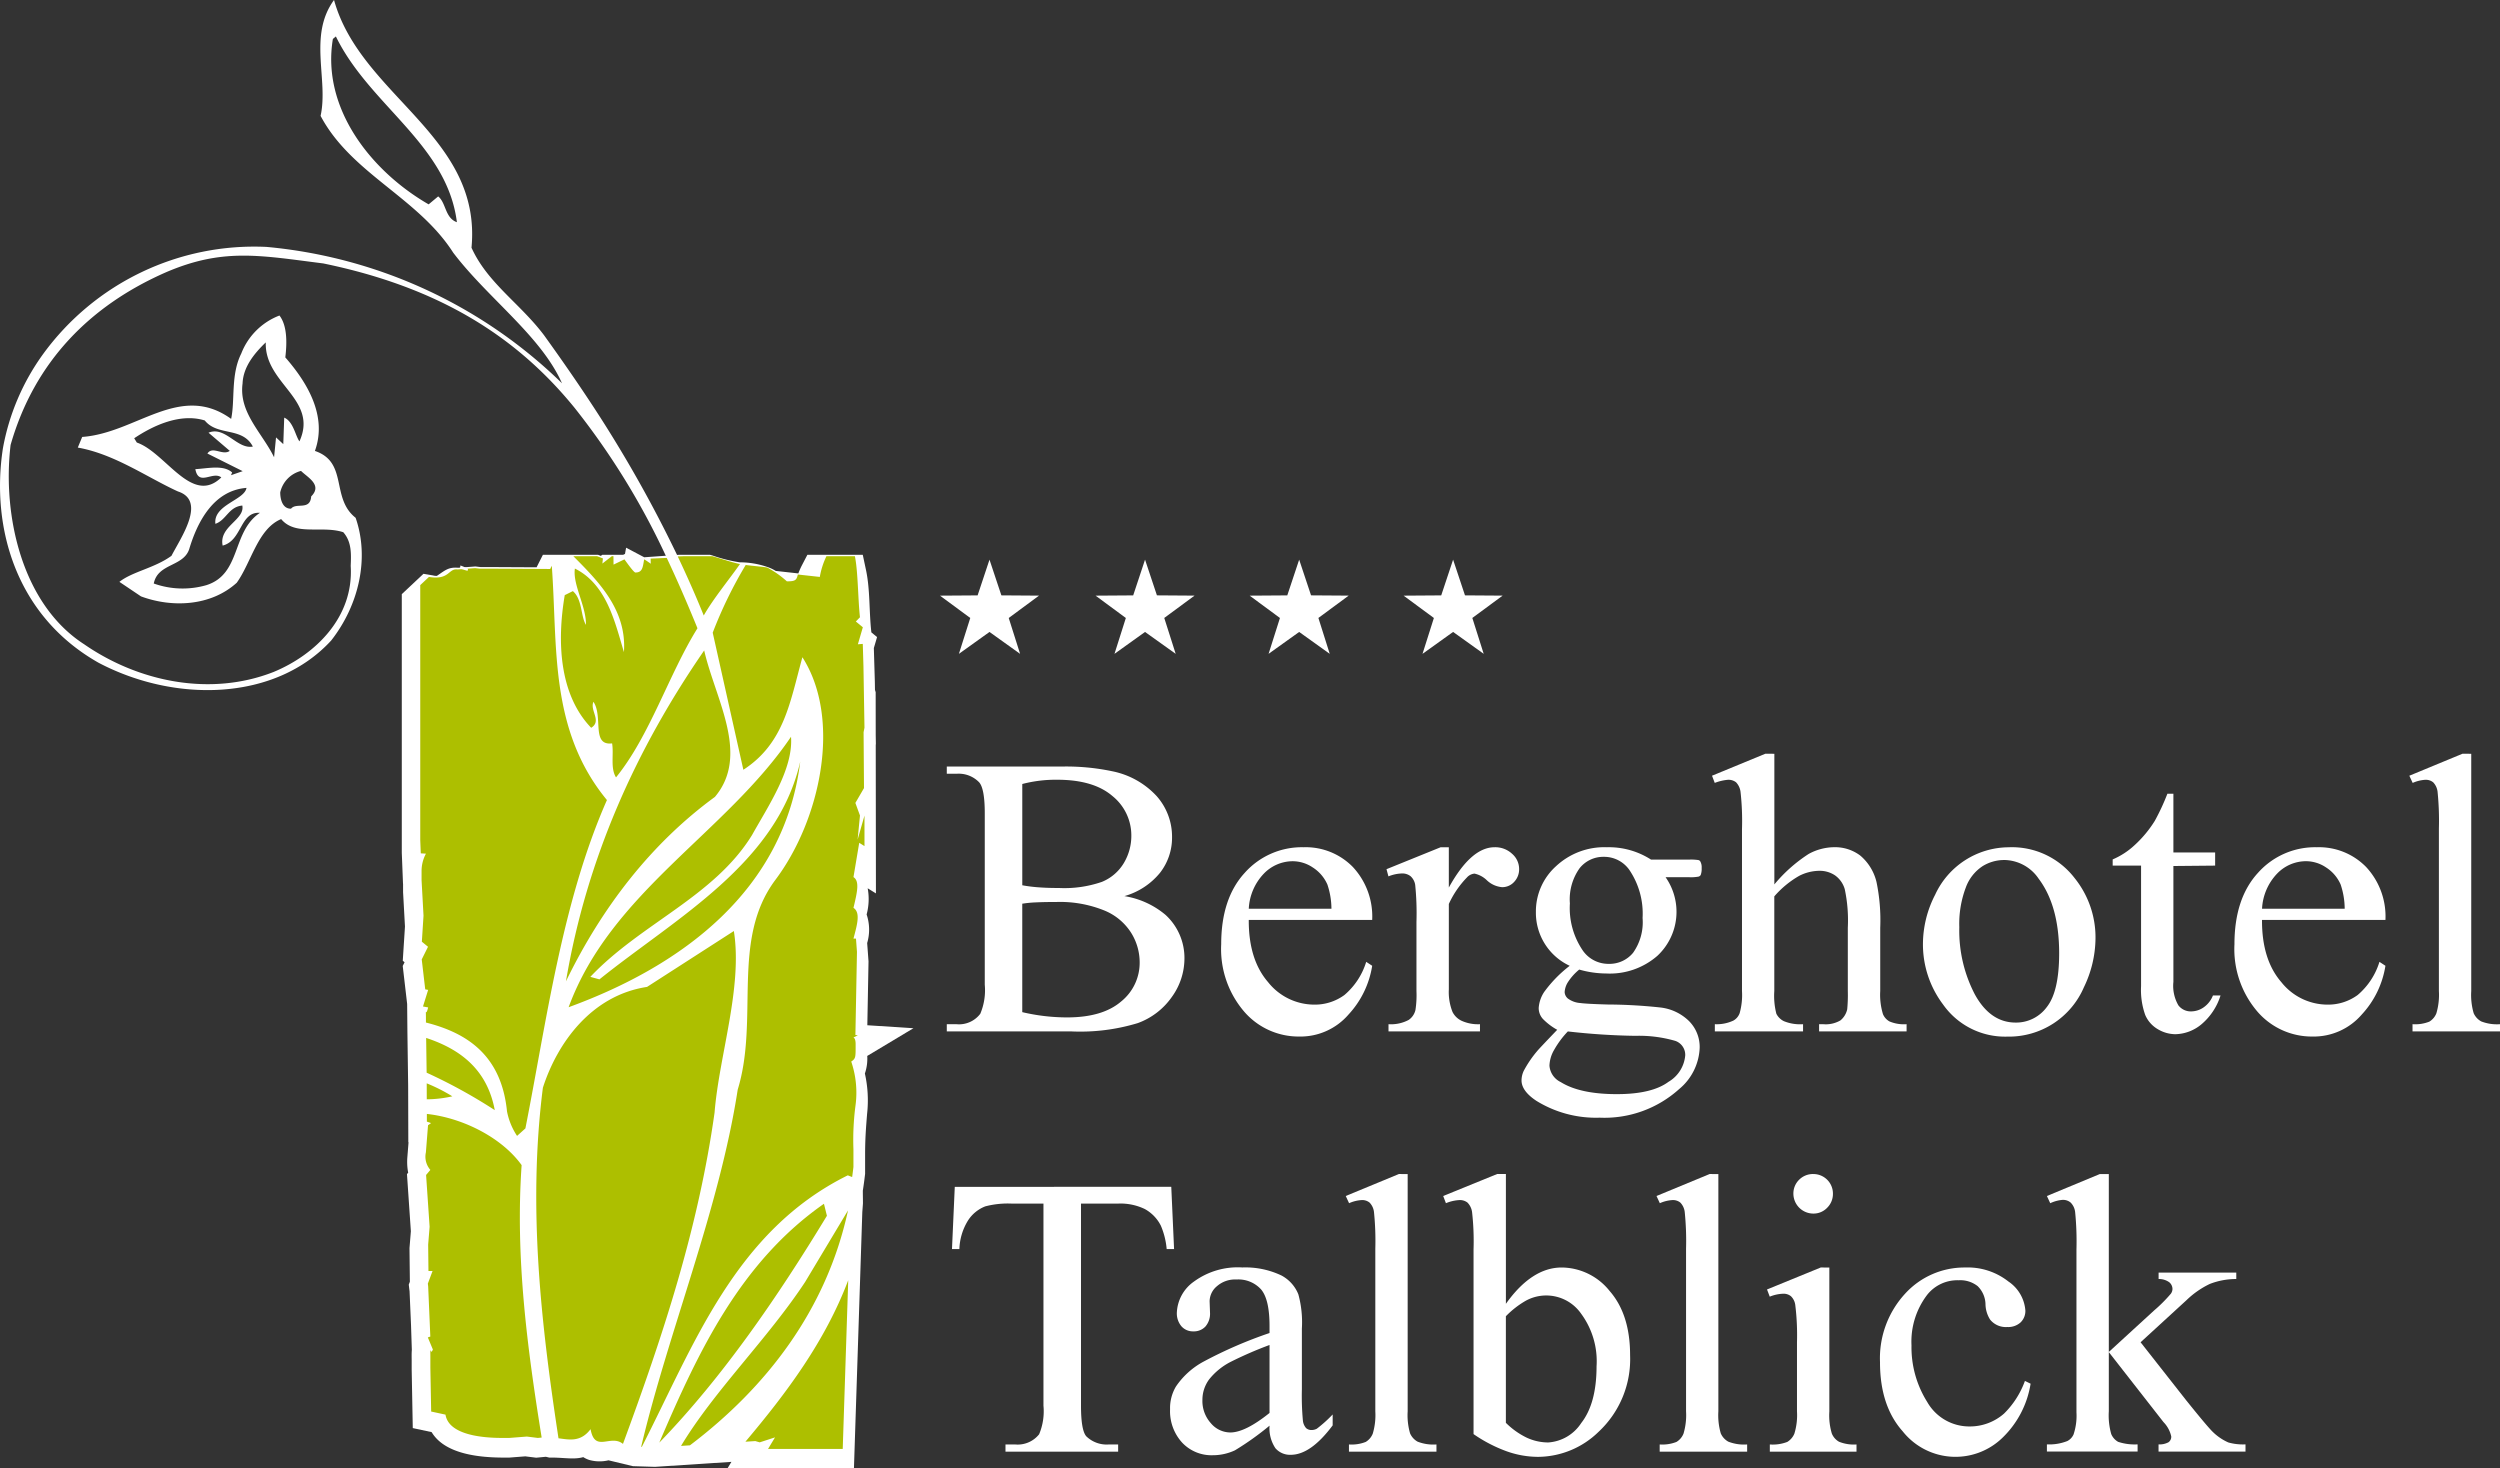
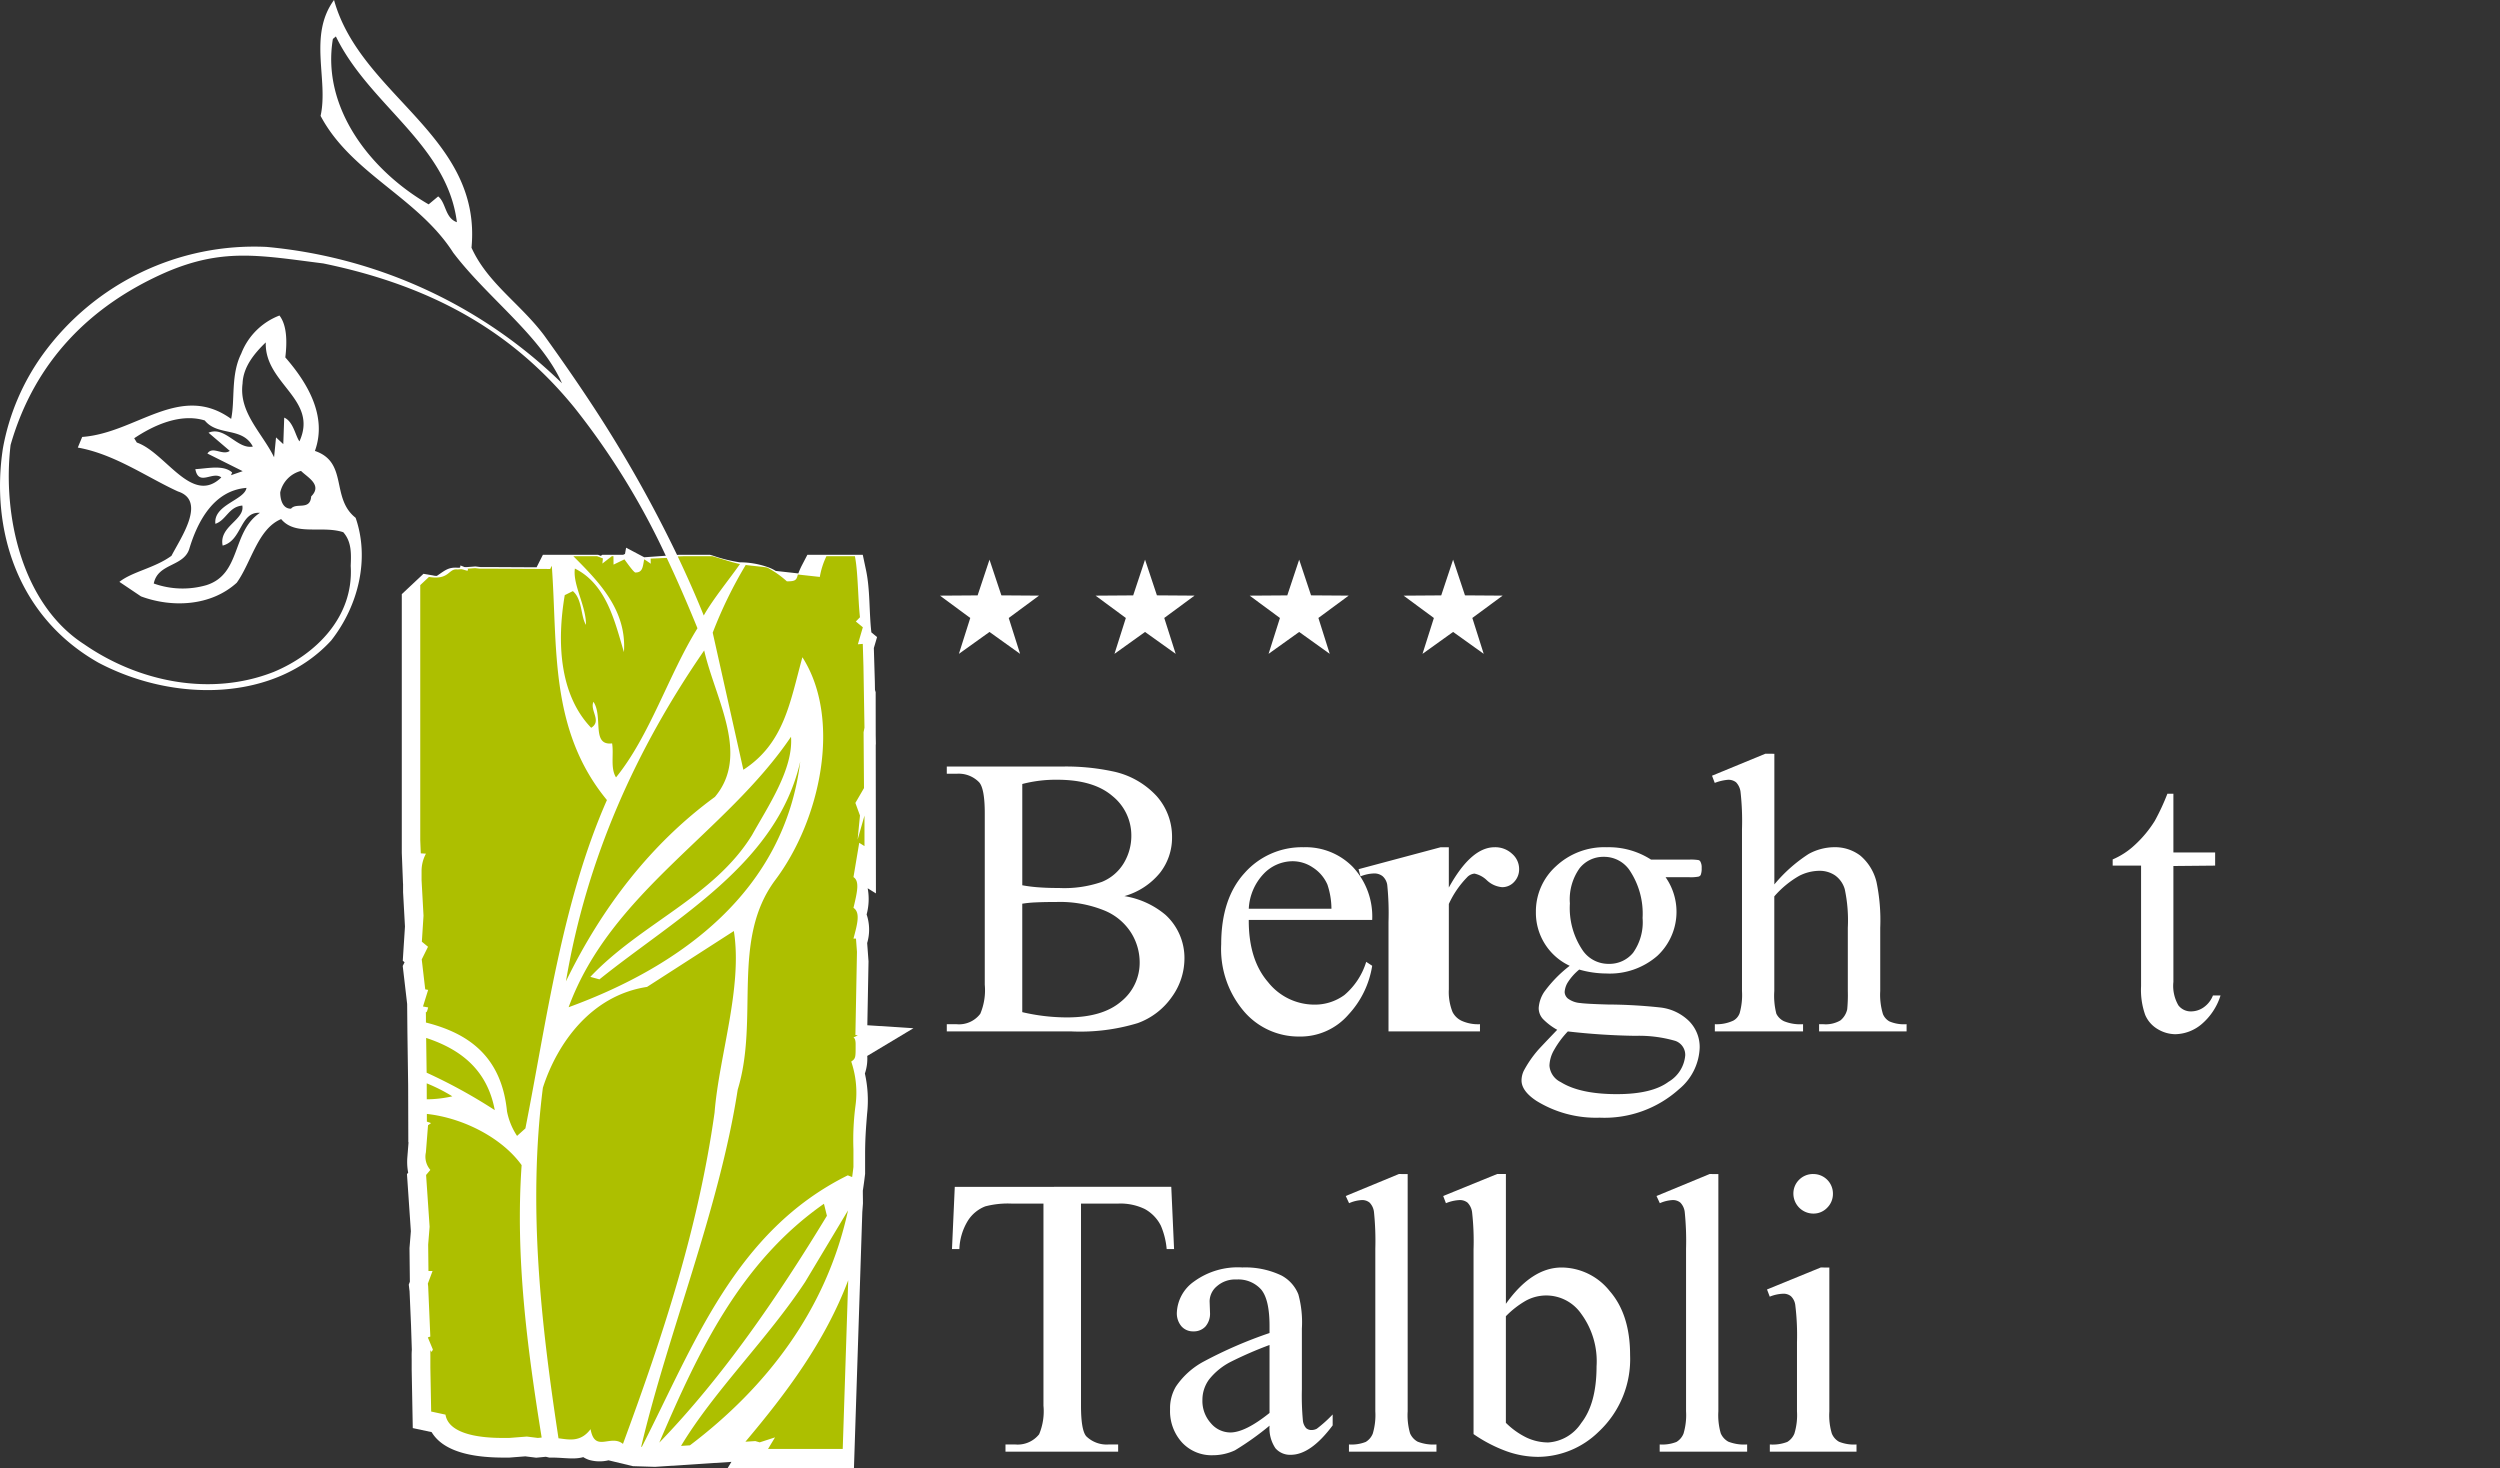
<svg xmlns="http://www.w3.org/2000/svg" width="310" height="182.068" viewBox="0 0 310 182.068">
  <rect x="0" y="0" width="310" height="182.068" fill="#333333" stroke="none" />
  <g id="LOGO_mod" data-name="LOGO mod" transform="translate(189 90)">
    <path id="Pfad_221" data-name="Pfad 221" d="M-87.645,15.53l.17-.133h2.594l.227-.109.138-.771,2.248,1.187,4.314-.308h3.83l.3.081a18.658,18.658,0,0,0,3.409.853,10.4,10.4,0,0,1,3.384.567,4.977,4.977,0,0,1,1.07.5l2.8.31a9.4,9.4,0,0,1,.446-1.008l.676-1.3h6.87l.406,1.912c.513,2.428.372,5.161.654,7.647l.007.058.706.583-.4,1.364.124,4.174.021,1.3.081-.283.007,5.575.019,1.142-.017.088.024,18.425-1.024-.637a7.341,7.341,0,0,1-.131,3.249,5.864,5.864,0,0,1,.068,3.542l.168,2.28-.148,7.915,5.717.369-5.727,3.434a5.75,5.75,0,0,1-.293,2.183,15.208,15.208,0,0,1,.274,5c-.158,1.971-.247,3.164-.247,5.166v2.278l-.017.14c-.076.655-.164,1.291-.265,1.939,0,.5.014,1.013.014,1.517v.088l-.08,1.071-1.036,31.761H-71.944l.486-.806-9.473.617-2.739-.083-3.028-.727a4.738,4.738,0,0,1-2.391-.045,3.4,3.4,0,0,1-.74-.348c-1.155.326-2.366.055-3.931.055h-.29l-.416-.1-1.194.116-1.358-.169-1.983.155h-.628c-2.976,0-7.337-.38-9-3.159l-2.339-.5-.136-7.28v-1.075c0-.426-.019-.889.02-1.334l-.1-3.061-.181-4.213-.1-.823.136-.366-.046-4.159.17-2.1-.483-7.083.15-.177a7.1,7.1,0,0,1-.1-1.948l.144-1.819-.028-.01-.02-7.03-.092-6.6-.032-3.507-.549-4.719.229-.461-.224-.183.272-4.245-.234-4.251V56.184h-.008l-.151-3.842V20.278l2.689-2.524,1.176.2a1.712,1.712,0,0,0,.483.057c.981-.647,1.4-1.112,2.634-1.007l2.14-.162.623.073h.942l6.028.032.78-1.547h6.851l.345.133Z" transform="translate(-26.847 -36.602)" fill="#fff" fill-rule="evenodd" />
    <path id="Pfad_222" data-name="Pfad 222" d="M-89.826,16.138h2.944l.725.279-.067.634,1.172-.913h.2l.011,1.045,1.349-.653c.207.274,1.153,1.632,1.361,1.632.889,0,.912-.654,1.086-1.632.264.139.819.543.819.543l-.018-.637,2-.084c1.337,2.826,2.591,5.732,3.81,8.722-3.545,5.689-5.916,13.348-10.1,18.491-.721-1.156-.255-2.848-.486-4.216-2.61.322-1.077-3.338-2.314-5.155-.474,1.087,1.081,2.382-.281,3.222-3.981-4.138-4.247-10.723-3.277-16.448l1.006-.5c1.194,1.023.961,3.128,1.626,4.183.035-2.338-1.666-4.977-1.374-6.98,3.972,1.964,4.992,6.761,6.082,10.359.365-5.211-3.107-8.716-6.272-11.89Zm12.946.031.787-.031h3.5c.816.217,2.4.769,3.431.975-1.318,1.88-3.389,4.407-4.491,6.38-.984-2.431-2.063-4.879-3.228-7.325Zm8.441,1.059c.812.119,2.376.236,2.675.328a12.079,12.079,0,0,1,2.417,1.7c1.023,0,1.2-.123,1.358-.847l2.727.3a9.543,9.543,0,0,1,.823-2.572h3.525c.388,1.83.387,5.443.63,7.573l-.51.526.867.715-.615,2.111.608-.05.083,2.775.127,7.62-.11.553.051,6.933-1.069,1.84.57,1.561-.292,2.988.851-2.982,0,3.785-.652-.407-.713,4.251c.771.51.481,1.8,0,3.813.887.587.472,2.034,0,3.811h.31l.123,1.647-.194,10.316.3.019c-1.007.6-.272-.165-.272,1.094,0,1.622.038,1.788-.545,2.174a11.99,11.99,0,0,1,.533,5.425,32.492,32.492,0,0,0-.26,5.47v2.18c-.066.566-.119.96-.159,1.244-.186-.07-.366-.138-.537-.212-13.967,6.911-19.053,20.972-25.54,33.667l-.085,0c3.372-14.264,9.675-29.409,11.972-44.292,2.691-8.806-.871-18.56,4.65-25.982,5.624-7.478,8.283-19.943,3.371-27.636-1.537,5.568-2.248,10.667-7.321,13.956l-3.8-17a53.949,53.949,0,0,1,4.093-8.4Zm12.7,88.683-.682,20.929h-9.262l.867-1.435-1.9.618-.546-.159-1.227.079c5.079-6.02,9.878-12.42,12.752-20.031Zm-19.631,20.48-1.1.071c4.109-6.837,10.744-13.274,15.391-20.334l5.313-8.865c-2.668,12.327-10.12,21.952-19.6,29.128Zm-8.3-.177c-1.535-1.255-3.479,1.157-4.019-1.829-1.248,1.669-2.709,1.286-3.977,1.134-2.168-14.277-3.815-28.655-1.935-43.472,1.8-5.582,6.025-11.45,12.915-12.5l10.765-6.929c1.109,6.991-1.834,15.468-2.393,22.522-2.034,14.429-6.387,27.59-11.357,41.072Zm-10.1-.785-.459.045-1.361-.17-2.178.17H-98.3c-1.183,0-6.9.088-7.379-2.89l-1.775-.383-.1-5.447v-1.086c0-2.2-.049-.235.311-1.157l-.624-1.5.308-.107-.267-6.224-.041-.34.585-1.568-.509,0-.036-3.27.179-2.216-.437-6.418.531-.63a2.486,2.486,0,0,1-.554-2.177l.265-3.362.378-.267-.522-.181,0-.955c4.691.528,9.412,3.084,11.75,6.349-.793,11.455.695,22.629,2.484,33.778ZM-108,83.484l-.006-1.98a21.258,21.258,0,0,1,3.176,1.609,14.627,14.627,0,0,1-3.17.371Zm-.016-3.3-.06-4.31c4.2,1.382,7.564,3.886,8.508,8.952a65.831,65.831,0,0,0-8.447-4.642Zm-.087-6.222,0-.238c0-2.086-.081-.2.275-1.635l-.64-.116.64-2.058-.363-.064-.433-3.714.778-1.568-.764-.63.207-3.222-.242-4.419V55.2a4.552,4.552,0,0,1,.543-2.176l-.641-.038-.065-1.626V19.724l1.081-1.014c2.573.425,2.387-1.09,3.541-.927l2.178-.164.543.063h1.092l7.676.042.2-.4c.741,9.976-.355,20.315,6.837,29.053C-91.227,59-93.151,73.834-95.769,87.092l-1.035.931a8.391,8.391,0,0,1-1.246-3.04c-.69-6.909-4.883-9.714-10.054-11.019ZM-58.382,97.93c-6.049,9.965-12.889,19.974-20.786,28.128,4.887-11.419,10.089-22.4,20.419-29.62l.368,1.492Zm-9.293-47.2c-4.714,7.645-13.79,10.958-20.042,17.571l1.128.311c9.486-7.629,22.015-14.334,24.9-27-1.971,15.955-14.624,25.315-28.72,30.453C-85.167,57.8-70.9,50.453-62.832,38.525c.294,3.987-2.786,8.521-4.843,12.206Zm-4.6-4.74c-7.939,5.8-14.041,13.755-18.467,22.866C-88.15,53.506-82,40.01-73.6,27.825c1.378,6.026,5.714,12.953,1.326,18.166Z" transform="translate(-28.081 -37.17)" fill="#adbf00" fill-rule="evenodd" />
    <path id="Pfad_223" data-name="Pfad 223" d="M-148.957-57.34c-7.826-.988-12.4-1.938-19.481,1.111-9.295,4.079-16.262,10.991-19.248,21.4-1.035,8.733,1.4,19.751,9.128,24.722,6.7,4.637,15.622,6.53,23.506,3.421,5.155-2.14,9.934-6.768,9.54-13.137.057-1.456.14-2.981-.923-4.183-2.665-.865-5.938.5-7.7-1.628-2.9,1.2-3.7,5.376-5.508,7.894-3.231,2.931-8.047,3.113-11.874,1.691l-2.677-1.8c1.615-1.279,4.354-1.7,6.458-3.231,1.154-2.242,4.369-6.819.806-7.978-3.785-1.719-7.863-4.641-12.423-5.442l.545-1.32c6.724-.485,12.127-6.8,18.47-2.239.5-2.346-.068-5.459,1.254-8.1a8.23,8.23,0,0,1,4.737-4.717c.958,1.247.948,3.339.726,5.193,2.739,3.14,5.232,7.28,3.669,11.6,4.156,1.406,1.938,5.84,5.048,8.289,1.737,5,.419,10.813-3.027,15.214-6.919,7.542-19.358,7.767-28.854,2.757-10.193-5.764-13.364-16.7-11.859-26.555a28.564,28.564,0,0,1,5.011-11.749,32.379,32.379,0,0,1,27.674-13.257,60.318,60.318,0,0,1,36.646,16.91c-2.615-5.891-9.221-10.564-13.492-16.2-4.384-6.853-12.65-9.8-16.443-16.958,1-4.476-1.559-9.954,1.667-14.37,3.3,11.917,18.358,16.82,17.047,30.717,1.986,4.39,6.039,6.919,9,10.861,2.219,3.081,4.1,5.81,5.7,8.235a159.794,159.794,0,0,1,10.862,19.155l-1.348.212a91.412,91.412,0,0,0-11.452-18.632c-7.171-8.809-16.754-14.922-31.181-17.888Zm16.612-5.107c-1.486-.526-1.328-2.4-2.32-3.2l-1.184.987C-143-68.78-149.156-76.6-147.722-85.171l.371-.31c4.154,8.54,13.8,13.382,15.006,23.034Zm-29.947,37.4c1.347-.45,1.644-2.11,3.338-2.266.352,1.773-2.935,2.587-2.436,4.966,2.424-.622,2.135-4.235,4.623-4.063-3.527,2.343-2.277,7.595-6.65,8.972a10.635,10.635,0,0,1-6.516-.206c.5-2.514,3.641-2.062,4.389-4.244,1.009-3.381,3.012-7.294,7.109-7.614-.243,1.521-4.129,2.09-3.857,4.455Zm11.88-3.4c-.127,1.8-1.848.715-2.5,1.525-1.1.019-1.344-1.256-1.339-2.025a3.547,3.547,0,0,1,2.578-2.66c.772.784,2.7,1.73,1.261,3.161Zm-7.235-6.178c-1.94.365-3.434-2.582-5.495-1.718l2.635,2.25c-.88.639-2.135-.654-2.773.333l4.374,2.184-1.448.5.138-.336c-1.067-.986-3.057-.491-4.562-.412.411,2.185,2.165.193,3.22,1.025-3.634,3.541-6.88-3.08-10.475-4.325l-.326-.531c2.36-1.586,5.727-3.147,8.75-2.206,1.592,1.98,4.656.753,5.961,3.233Zm5.782-.642c-.5-.668-.765-2.481-1.892-2.946l-.115,3.286-.9-.836-.242,2.463c-1.468-3.016-4.39-5.538-3.907-9.144.077-2.066,1.465-3.743,2.877-5.1-.178,5.124,6.558,7.05,4.176,12.273Z" transform="translate(0)" fill="#fff" fill-rule="evenodd" />
    <path id="Pfad_224" data-name="Pfad 224" d="M-101.232,18.3l.067-.4.944.4-.067.27-.944-.27Z" transform="translate(-30.736 -37.786)" fill="#fff" fill-rule="evenodd" />
    <g id="Berghotel_Talblick" data-name="Berghotel Talblick" transform="translate(-71.598 3.468)">
      <path id="Pfad_225" data-name="Pfad 225" d="M13.7,72.345a10.491,10.491,0,0,1,5.1,2.328,7.24,7.24,0,0,1,2.344,5.449,8.141,8.141,0,0,1-1.543,4.7,8.824,8.824,0,0,1-4.243,3.269,24.492,24.492,0,0,1-8.222,1.032H-8.325v-.892H-7.1a3.3,3.3,0,0,0,2.931-1.3,7.524,7.524,0,0,0,.553-3.6V62.076q0-3.046-.693-3.839A3.52,3.52,0,0,0-7.1,57.173H-8.325v-.892H5.824a27.834,27.834,0,0,1,6.348.578A10.208,10.208,0,0,1,17.7,59.946a7.574,7.574,0,0,1,1.907,5.093,7.068,7.068,0,0,1-1.494,4.417,8.776,8.776,0,0,1-4.417,2.89ZM1.037,71a17.986,17.986,0,0,0,2.038.256c.768.058,1.61.083,2.526.083a14.214,14.214,0,0,0,5.308-.76,5.657,5.657,0,0,0,2.716-2.328,6.561,6.561,0,0,0,.933-3.417,6.261,6.261,0,0,0-2.344-4.9Q9.873,57.92,5.386,57.915a16.4,16.4,0,0,0-4.35.528V71Zm0,15.734a24.408,24.408,0,0,0,5.555.652q4.4,0,6.7-1.973a6.163,6.163,0,0,0,2.3-4.87,6.941,6.941,0,0,0-1.073-3.674,7.114,7.114,0,0,0-3.409-2.782,14.626,14.626,0,0,0-5.8-1.015c-1,0-1.849.016-2.559.049a14.5,14.5,0,0,0-1.717.165V86.734Z" transform="translate(8.325 -54.695)" fill="#fff" />
      <path id="Pfad_226" data-name="Pfad 226" d="M47.459,80.693q-.025,4.915,2.393,7.71a7.328,7.328,0,0,0,5.688,2.79A6.2,6.2,0,0,0,59.321,90a8.741,8.741,0,0,0,2.7-4.111l.743.487a11.52,11.52,0,0,1-2.947,6.059,7.879,7.879,0,0,1-6.109,2.716,8.917,8.917,0,0,1-6.827-3.1,11.908,11.908,0,0,1-2.84-8.345q0-5.672,2.914-8.85a9.477,9.477,0,0,1,7.306-3.178,8.166,8.166,0,0,1,6.108,2.452,9,9,0,0,1,2.395,6.563Zm0-1.387H57.711a9.579,9.579,0,0,0-.5-3A4.788,4.788,0,0,0,55.4,74.188a4.48,4.48,0,0,0-2.5-.776,4.989,4.989,0,0,0-3.591,1.56,6.777,6.777,0,0,0-1.849,4.334Z" transform="translate(-10.014 -60.088)" fill="#fff" />
-       <path id="Pfad_227" data-name="Pfad 227" d="M83.312,71.678v5q2.761-5,5.671-5a3.05,3.05,0,0,1,2.179.817,2.486,2.486,0,0,1,.867,1.873,2.257,2.257,0,0,1-.619,1.61,1.991,1.991,0,0,1-1.485.652,3.13,3.13,0,0,1-1.882-.842,3.147,3.147,0,0,0-1.552-.841,1.446,1.446,0,0,0-.941.487,11.689,11.689,0,0,0-2.237,3.278v10.6a6.651,6.651,0,0,0,.462,2.8A2.418,2.418,0,0,0,84.88,93.19a4.907,4.907,0,0,0,2.294.43v.892H75.833V93.62a4.661,4.661,0,0,0,2.5-.528,2.048,2.048,0,0,0,.842-1.239,12.128,12.128,0,0,0,.124-2.344V80.94a35.083,35.083,0,0,0-.157-4.6,1.819,1.819,0,0,0-.578-1.073,1.646,1.646,0,0,0-1.049-.339,4.821,4.821,0,0,0-1.692.363l-.239-.892L82.3,71.678Z" transform="translate(-21.06 -60.088)" fill="#fff" />
+       <path id="Pfad_227" data-name="Pfad 227" d="M83.312,71.678v5q2.761-5,5.671-5a3.05,3.05,0,0,1,2.179.817,2.486,2.486,0,0,1,.867,1.873,2.257,2.257,0,0,1-.619,1.61,1.991,1.991,0,0,1-1.485.652,3.13,3.13,0,0,1-1.882-.842,3.147,3.147,0,0,0-1.552-.841,1.446,1.446,0,0,0-.941.487,11.689,11.689,0,0,0-2.237,3.278v10.6a6.651,6.651,0,0,0,.462,2.8A2.418,2.418,0,0,0,84.88,93.19a4.907,4.907,0,0,0,2.294.43v.892H75.833V93.62V80.94a35.083,35.083,0,0,0-.157-4.6,1.819,1.819,0,0,0-.578-1.073,1.646,1.646,0,0,0-1.049-.339,4.821,4.821,0,0,0-1.692.363l-.239-.892L82.3,71.678Z" transform="translate(-21.06 -60.088)" fill="#fff" />
      <path id="Pfad_228" data-name="Pfad 228" d="M107.325,86.38a7.254,7.254,0,0,1-4.193-6.686,7.538,7.538,0,0,1,2.476-5.647,8.773,8.773,0,0,1,6.332-2.369,9.672,9.672,0,0,1,5.473,1.535h4.681a6.077,6.077,0,0,1,1.205.058.377.377,0,0,1,.239.206,1.473,1.473,0,0,1,.148.776,2.148,2.148,0,0,1-.123.875.508.508,0,0,1-.248.19,5.208,5.208,0,0,1-1.222.075h-2.881a7.466,7.466,0,0,1-1.007,9.74,8.966,8.966,0,0,1-6.348,2.2,12.361,12.361,0,0,1-3.352-.487,6.723,6.723,0,0,0-1.437,1.618,2.6,2.6,0,0,0-.371,1.172,1.113,1.113,0,0,0,.4.8,2.933,2.933,0,0,0,1.56.561c.454.066,1.585.132,3.393.182a62.777,62.777,0,0,1,6.455.363,6.045,6.045,0,0,1,3.591,1.667,4.551,4.551,0,0,1,1.345,3.343,6.991,6.991,0,0,1-2.559,5.126,13.829,13.829,0,0,1-9.84,3.534,14.042,14.042,0,0,1-7.875-2.105c-1.214-.809-1.816-1.651-1.816-2.518a2.836,2.836,0,0,1,.264-1.164,13.729,13.729,0,0,1,1.693-2.493c.115-.148.932-1.015,2.468-2.617A7.578,7.578,0,0,1,104,92.967a2,2,0,0,1-.52-1.354,4.081,4.081,0,0,1,.686-2,15.862,15.862,0,0,1,3.161-3.236Zm4.21-13.514a3.756,3.756,0,0,0-2.988,1.42,6.653,6.653,0,0,0-1.2,4.359,9.332,9.332,0,0,0,1.643,5.9,3.862,3.862,0,0,0,3.178,1.593,3.786,3.786,0,0,0,3.013-1.37,6.546,6.546,0,0,0,1.18-4.317A9.649,9.649,0,0,0,114.7,74.46a3.822,3.822,0,0,0-3.162-1.593ZM107.1,94.511a11.326,11.326,0,0,0-1.709,2.3,4.132,4.132,0,0,0-.578,1.957,2.469,2.469,0,0,0,1.4,2.031c1.6,1,3.929,1.494,6.967,1.494q4.346,0,6.406-1.535a4.208,4.208,0,0,0,2.064-3.277,1.835,1.835,0,0,0-1.229-1.791,16.162,16.162,0,0,0-4.97-.627,83.492,83.492,0,0,1-8.354-.545Z" transform="translate(-30.083 -60.088)" fill="#fff" />
      <path id="Pfad_229" data-name="Pfad 229" d="M145.434,53.841v16.2a18.6,18.6,0,0,1,4.259-3.781,6.729,6.729,0,0,1,3.153-.834,5.187,5.187,0,0,1,3.244,1.04A6.173,6.173,0,0,1,158.1,69.74a23.293,23.293,0,0,1,.463,5.671v7.85a8.224,8.224,0,0,0,.338,2.865,1.852,1.852,0,0,0,.817.908,4.6,4.6,0,0,0,2.113.339v.892H150.981v-.892h.5a3.611,3.611,0,0,0,2.146-.47,2.461,2.461,0,0,0,.842-1.379,18.65,18.65,0,0,0,.074-2.262v-7.85a18.571,18.571,0,0,0-.379-4.78,3.18,3.18,0,0,0-1.2-1.708,3.4,3.4,0,0,0-1.99-.57,5.578,5.578,0,0,0-2.468.628,11.893,11.893,0,0,0-3.079,2.542V83.262a8.9,8.9,0,0,0,.256,2.816,2.042,2.042,0,0,0,.941.924,5.36,5.36,0,0,0,2.369.372v.892H138.054v-.892a4.867,4.867,0,0,0,2.311-.454,1.734,1.734,0,0,0,.767-.916,8.337,8.337,0,0,0,.289-2.741V63.2a32.612,32.612,0,0,0-.181-4.64,2.1,2.1,0,0,0-.554-1.181,1.524,1.524,0,0,0-1-.313,5.927,5.927,0,0,0-1.643.388l-.339-.892,6.612-2.725Z" transform="translate(-42.816 -53.841)" fill="#fff" />
-       <path id="Pfad_230" data-name="Pfad 230" d="M188.677,71.678a9.806,9.806,0,0,1,8.082,3.822A11.718,11.718,0,0,1,199.35,83a14.134,14.134,0,0,1-1.428,6.018,10.118,10.118,0,0,1-9.51,6.142,9.4,9.4,0,0,1-7.966-3.987,12.377,12.377,0,0,1-2.493-7.545,13.394,13.394,0,0,1,1.511-6.059,10.1,10.1,0,0,1,9.213-5.886Zm-.751,1.585a5.1,5.1,0,0,0-2.576.76,5.348,5.348,0,0,0-2.088,2.666,12.732,12.732,0,0,0-.8,4.9,17.083,17.083,0,0,0,1.923,8.33q1.919,3.5,5.068,3.5a4.718,4.718,0,0,0,3.864-1.932q1.522-1.931,1.527-6.637,0-5.894-2.543-9.27a5.228,5.228,0,0,0-4.375-2.32Z" transform="translate(-56.91 -60.088)" fill="#fff" />
      <path id="Pfad_231" data-name="Pfad 231" d="M221.689,61.464v7.281h5.176v1.634l-5.176.049V84.8a4.813,4.813,0,0,0,.619,2.906,1.929,1.929,0,0,0,1.577.751,2.73,2.73,0,0,0,1.552-.5,3.207,3.207,0,0,0,1.156-1.478h.941a7.661,7.661,0,0,1-2.394,3.6,5.206,5.206,0,0,1-3.2,1.205,4.286,4.286,0,0,1-2.179-.619,3.737,3.737,0,0,1-1.569-1.775,9.28,9.28,0,0,1-.512-3.549V70.379H214.16v-.767a9.418,9.418,0,0,0,2.732-1.783,14.245,14.245,0,0,0,2.493-3.005,27.6,27.6,0,0,0,1.56-3.359Z" transform="translate(-69.59 -56.511)" fill="#fff" />
-       <path id="Pfad_232" data-name="Pfad 232" d="M240.813,80.693q-.025,4.915,2.394,7.71a7.325,7.325,0,0,0,5.688,2.79A6.2,6.2,0,0,0,252.675,90a8.732,8.732,0,0,0,2.7-4.111l.743.487a11.52,11.52,0,0,1-2.947,6.059,7.878,7.878,0,0,1-6.108,2.716,8.918,8.918,0,0,1-6.827-3.1,11.908,11.908,0,0,1-2.84-8.345q0-5.672,2.914-8.85a9.477,9.477,0,0,1,7.306-3.178,8.168,8.168,0,0,1,6.109,2.452,9,9,0,0,1,2.394,6.563Zm0-1.387h10.253a9.581,9.581,0,0,0-.5-3,4.784,4.784,0,0,0-1.808-2.122,4.48,4.48,0,0,0-2.5-.776,4.989,4.989,0,0,0-3.591,1.56,6.777,6.777,0,0,0-1.849,4.334Z" transform="translate(-77.726 -60.088)" fill="#fff" />
-       <path id="Pfad_233" data-name="Pfad 233" d="M278.446,53.841V83.262a8.054,8.054,0,0,0,.3,2.741,2.16,2.16,0,0,0,.932,1.023,5.347,5.347,0,0,0,2.336.347v.892H271.165v-.892a4.746,4.746,0,0,0,2.081-.314,2.11,2.11,0,0,0,.875-1.032,8.082,8.082,0,0,0,.314-2.766V63.1a35.422,35.422,0,0,0-.165-4.556,2.014,2.014,0,0,0-.545-1.164,1.454,1.454,0,0,0-.957-.313,4.541,4.541,0,0,0-1.585.388l-.413-.892,6.587-2.725Z" transform="translate(-89.414 -53.841)" fill="#fff" />
      <path id="Pfad_234" data-name="Pfad 234" d="M19.858,136.478l.347,7.718h-.917a9.423,9.423,0,0,0-.726-2.906,4.832,4.832,0,0,0-2-2.064,6.939,6.939,0,0,0-3.278-.669H8.664V163.62q0,3.034.652,3.79a3.619,3.619,0,0,0,2.823,1.015H13.27v.892H-.7v-.892H.484a3.4,3.4,0,0,0,2.988-1.263,7.37,7.37,0,0,0,.537-3.542V138.558H.071A11.1,11.1,0,0,0-3.2,138.9a4.469,4.469,0,0,0-2.155,1.767A7.183,7.183,0,0,0-6.418,144.2h-.916l.346-7.718Z" transform="translate(7.978 -82.781)" fill="#fff" />
      <path id="Pfad_235" data-name="Pfad 235" d="M46.617,171.489a35.725,35.725,0,0,1-4.284,3.054,6.478,6.478,0,0,1-2.774.611,4.988,4.988,0,0,1-3.789-1.576,5.778,5.778,0,0,1-1.486-4.136,5.222,5.222,0,0,1,.726-2.806,9.655,9.655,0,0,1,3.443-3.1A54.062,54.062,0,0,1,46.617,160v-.867q0-3.306-1.049-4.54a3.8,3.8,0,0,0-3.054-1.23,3.407,3.407,0,0,0-2.411.825,2.464,2.464,0,0,0-.916,1.882l.05,1.4a2.43,2.43,0,0,1-.57,1.725,1.958,1.958,0,0,1-1.495.6,1.9,1.9,0,0,1-1.478-.628,2.486,2.486,0,0,1-.569-1.725,4.965,4.965,0,0,1,2.13-3.83,9.2,9.2,0,0,1,5.985-1.742,10.4,10.4,0,0,1,4.846.991,4.556,4.556,0,0,1,2.105,2.344,13.139,13.139,0,0,1,.437,4.243v7.512a33.421,33.421,0,0,0,.124,3.872,1.681,1.681,0,0,0,.4.958.991.991,0,0,0,.644.239,1.4,1.4,0,0,0,.686-.165,16.063,16.063,0,0,0,1.964-1.767v1.354q-2.724,3.653-5.2,3.649a2.384,2.384,0,0,1-1.9-.817,4.428,4.428,0,0,1-.726-2.8Zm0-1.577v-8.429a47.793,47.793,0,0,0-4.747,2.056,8.188,8.188,0,0,0-2.749,2.22,4.262,4.262,0,0,0-.826,2.534,4.109,4.109,0,0,0,1.049,2.89,3.169,3.169,0,0,0,2.41,1.148q1.845,0,4.862-2.419Z" transform="translate(-6.597 -88.173)" fill="#fff" />
      <path id="Pfad_236" data-name="Pfad 236" d="M75.487,134.039V163.46a8.058,8.058,0,0,0,.3,2.74,2.168,2.168,0,0,0,.932,1.024,5.365,5.365,0,0,0,2.337.346v.892H68.206v-.892a4.757,4.757,0,0,0,2.08-.313,2.117,2.117,0,0,0,.875-1.032,8.1,8.1,0,0,0,.314-2.766V143.3a35.249,35.249,0,0,0-.166-4.556,2.01,2.01,0,0,0-.545-1.164,1.452,1.452,0,0,0-.958-.314,4.54,4.54,0,0,0-1.585.388l-.413-.892,6.588-2.724Z" transform="translate(-18.338 -81.926)" fill="#fff" />
      <path id="Pfad_237" data-name="Pfad 237" d="M94.172,150.136q3.207-4.508,6.926-4.508a7.68,7.68,0,0,1,5.943,2.914q2.539,2.91,2.535,7.966a12.31,12.31,0,0,1-3.913,9.5,10.83,10.83,0,0,1-7.5,3.1,11.664,11.664,0,0,1-3.921-.7,17.868,17.868,0,0,1-4.078-2.122V143.4a32.394,32.394,0,0,0-.182-4.631,2.07,2.07,0,0,0-.569-1.189,1.53,1.53,0,0,0-.974-.314,5.077,5.077,0,0,0-1.7.388l-.339-.892,6.686-2.724h1.09v16.1Zm0,1.535v13.216a9.547,9.547,0,0,0,2.551,1.825,6.365,6.365,0,0,0,2.7.611,5.291,5.291,0,0,0,4.094-2.41q1.895-2.415,1.9-7.017a9.939,9.939,0,0,0-1.9-6.521,5.269,5.269,0,0,0-6.876-1.626,11.291,11.291,0,0,0-2.469,1.924Z" transform="translate(-24.846 -81.926)" fill="#fff" />
      <path id="Pfad_238" data-name="Pfad 238" d="M134.776,134.039V163.46a8.058,8.058,0,0,0,.3,2.74,2.169,2.169,0,0,0,.933,1.024,5.36,5.36,0,0,0,2.336.346v.892H127.5v-.892a4.759,4.759,0,0,0,2.081-.313,2.116,2.116,0,0,0,.875-1.032,8.085,8.085,0,0,0,.314-2.766V143.3a35.43,35.43,0,0,0-.165-4.556,2.009,2.009,0,0,0-.545-1.164,1.45,1.45,0,0,0-.957-.314,4.537,4.537,0,0,0-1.585.388l-.413-.892,6.588-2.724Z" transform="translate(-39.101 -81.926)" fill="#fff" />
      <path id="Pfad_239" data-name="Pfad 239" d="M153.938,134.039a2.424,2.424,0,0,1,2.435,2.435,2.407,2.407,0,0,1-.71,1.742,2.335,2.335,0,0,1-1.725.726,2.48,2.48,0,0,1-2.469-2.469,2.383,2.383,0,0,1,.71-1.725,2.417,2.417,0,0,1,1.758-.71Zm1.99,11.59V163.46a7.869,7.869,0,0,0,.305,2.749,2.057,2.057,0,0,0,.892,1.023,4.863,4.863,0,0,0,2.171.339v.892H148.547v-.892a5,5,0,0,0,2.163-.313,2.173,2.173,0,0,0,.883-1.032,7.831,7.831,0,0,0,.322-2.766v-8.569a30.671,30.671,0,0,0-.215-4.64,1.839,1.839,0,0,0-.537-1.064,1.455,1.455,0,0,0-.982-.306,4.88,4.88,0,0,0-1.643.363l-.339-.892,6.662-2.724Z" transform="translate(-46.491 -81.926)" fill="#fff" />
-       <path id="Pfad_240" data-name="Pfad 240" d="M188.433,166.28a11.886,11.886,0,0,1-3.508,6.727,8.359,8.359,0,0,1-12.358-.825q-2.811-3.158-2.807-8.56a11.814,11.814,0,0,1,3.1-8.486,9.947,9.947,0,0,1,7.454-3.261,8.148,8.148,0,0,1,5.365,1.734,4.765,4.765,0,0,1,2.105,3.591,1.965,1.965,0,0,1-.595,1.486,2.281,2.281,0,0,1-1.651.569,2.5,2.5,0,0,1-2.129-.925,3.694,3.694,0,0,1-.57-1.947,3.234,3.234,0,0,0-.974-2.2,3.481,3.481,0,0,0-2.344-.726,4.784,4.784,0,0,0-3.9,1.791,9.564,9.564,0,0,0-1.957,6.282,12.756,12.756,0,0,0,1.948,7.017,6,6,0,0,0,5.267,3.038,6.4,6.4,0,0,0,4.259-1.593,10.82,10.82,0,0,0,2.592-4.053l.693.339Z" transform="translate(-54.041 -88.173)" fill="#fff" />
-       <path id="Pfad_241" data-name="Pfad 241" d="M209.285,134.039V156.1l5.614-5.143a18.383,18.383,0,0,0,2.08-2.081,1.04,1.04,0,0,0,.2-.586,1.1,1.1,0,0,0-.4-.834,2.179,2.179,0,0,0-1.321-.4v-.793h9.633v.793a9.021,9.021,0,0,0-3.285.611,10.9,10.9,0,0,0-2.881,2.006l-5.7,5.225,5.663,7.207q2.377,2.959,3.17,3.789a6.553,6.553,0,0,0,2.047,1.428,6.667,6.667,0,0,0,2.13.239v.892H215.452v-.892a2.281,2.281,0,0,0,1.246-.272.84.84,0,0,0,.33-.71,3.69,3.69,0,0,0-.966-1.784l-6.777-8.675v7.33a8.529,8.529,0,0,0,.3,2.831,1.988,1.988,0,0,0,.858.966,6.543,6.543,0,0,0,2.411.313v.892H201.608v-.892a6.057,6.057,0,0,0,2.534-.413,1.7,1.7,0,0,0,.768-.809,7.313,7.313,0,0,0,.363-2.741V143.4a36.9,36.9,0,0,0-.165-4.656,1.974,1.974,0,0,0-.561-1.172,1.482,1.482,0,0,0-1.007-.33,4.565,4.565,0,0,0-1.519.413l-.413-.892,6.563-2.724Z" transform="translate(-65.194 -81.926)" fill="#fff" />
    </g>
    <path id="Pfad_242" data-name="Pfad 242" d="M84.985,16.8l1.473,4.427,4.666.033-3.755,2.769,1.41,4.448-3.794-2.716L81.191,28.48l1.41-4.448-3.755-2.769,4.666-.033L84.985,16.8Z" transform="translate(-93.8 -37.402)" fill="#fff" fill-rule="evenodd" />
    <path id="Pfad_243" data-name="Pfad 243" d="M26.2,16.8l1.473,4.427,4.665.033-3.755,2.769L30,28.48,26.2,25.765,22.41,28.48l1.41-4.447-3.755-2.769,4.666-.033L26.2,16.8Z" transform="translate(-73.215 -37.403)" fill="#fff" fill-rule="evenodd" />
    <path id="Pfad_244" data-name="Pfad 244" d="M55.61,16.8l1.473,4.427,4.666.033-3.755,2.769L59.4,28.48,55.61,25.765,51.816,28.48l1.41-4.447-3.755-2.769,4.665-.033L55.61,16.8Z" transform="translate(-83.513 -37.403)" fill="#fff" fill-rule="evenodd" />
    <path id="Pfad_245" data-name="Pfad 245" d="M-3.485,16.8l1.473,4.427,4.666.033L-1.1,24.032.309,28.48l-3.794-2.716L-7.279,28.48l1.41-4.448-3.755-2.769,4.666-.033L-3.485,16.8Z" transform="translate(-62.818 -37.402)" fill="#fff" fill-rule="evenodd" />
  </g>
</svg>